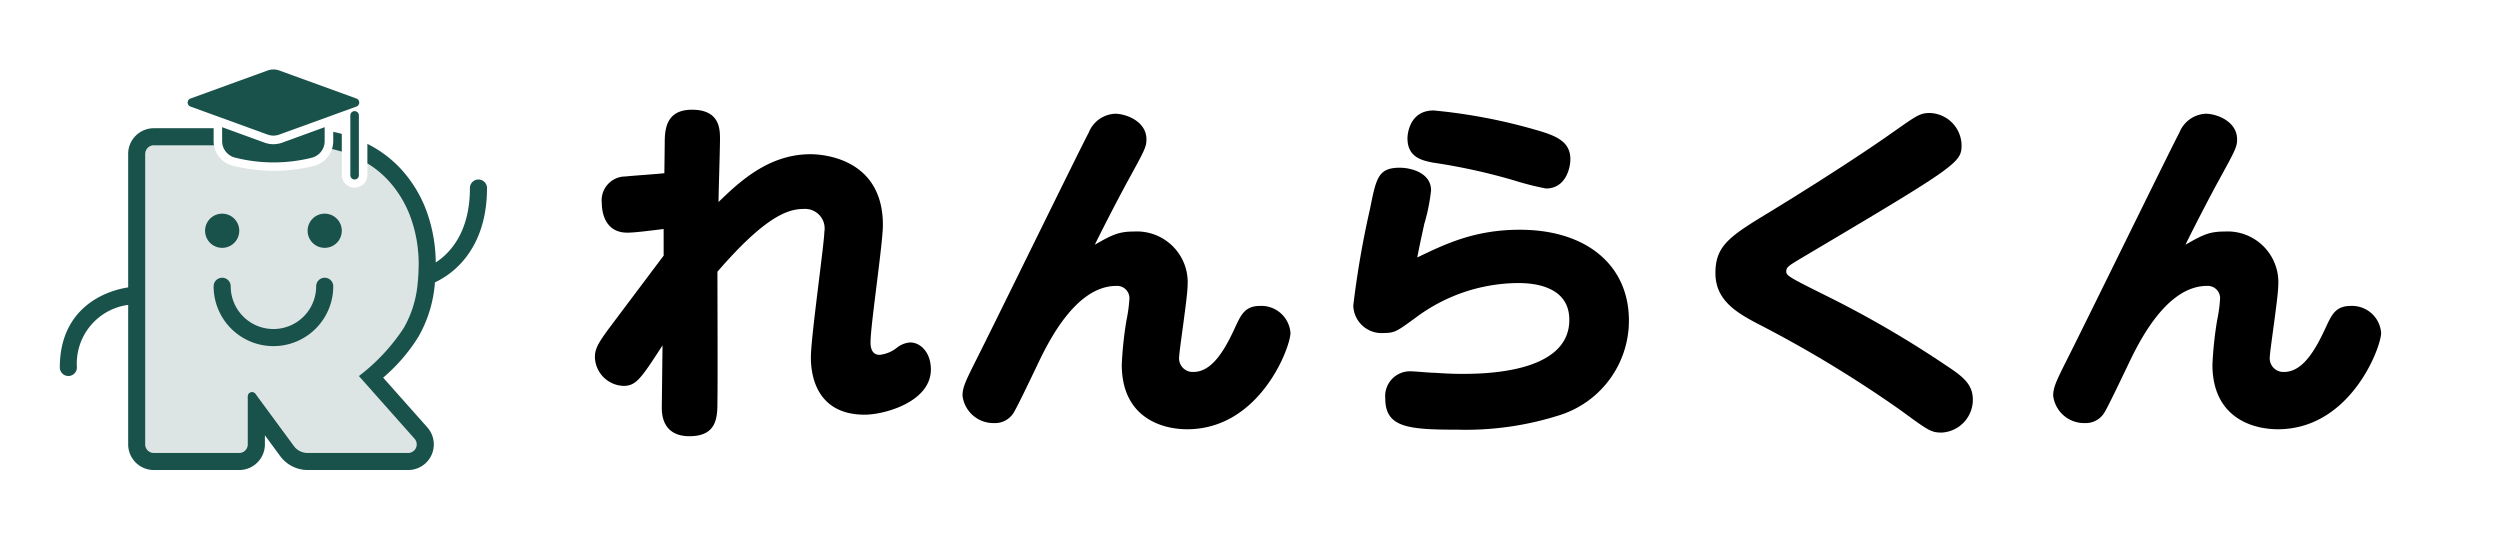
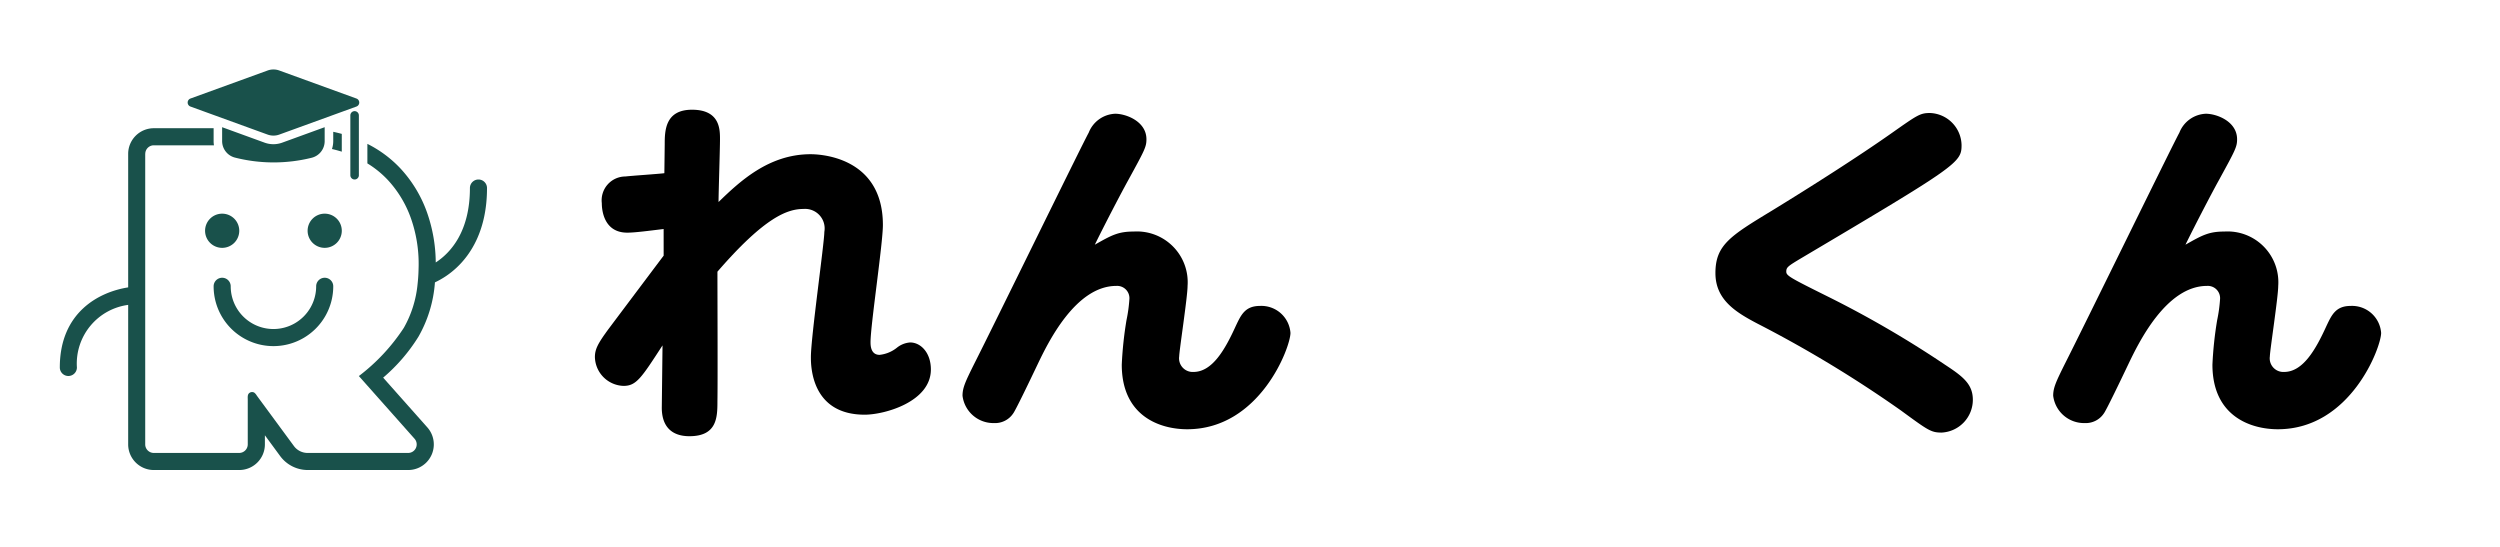
<svg xmlns="http://www.w3.org/2000/svg" width="256" height="56" viewBox="0 0 256 56">
  <g id="icon_logo" transform="translate(-35 -7)">
    <g id="logo_Renrakun_b" transform="translate(187 35)">
      <g id="グループ_119203" data-name="グループ 119203" transform="translate(-104 -28)">
        <rect id="長方形_23665" data-name="長方形 23665" width="208" height="56" fill="none" />
        <g id="グループ_119202" data-name="グループ 119202" transform="translate(12.918 11.236)">
          <path id="パス_56687" data-name="パス 56687" d="M13.978,18.232c-1.564.187-2.941.373-3.723.373-2.5,0-2.608-2.5-2.608-3.025a2.44,2.44,0,0,1,2.422-2.728c.631-.075,3.425-.261,3.983-.336l.037-2.951c0-1.382.037-3.548,2.792-3.548,2.868,0,2.868,2.017,2.868,3.025s-.149,5.529-.149,6.426c2.159-2.092,5.137-4.895,9.42-4.895.484,0,7.41,0,7.41,7.247,0,1.9-1.266,10.273-1.266,11.991,0,.3,0,1.307.931,1.307a3.419,3.419,0,0,0,1.787-.745,2.432,2.432,0,0,1,1.34-.525c1.08,0,2.122,1.046,2.122,2.766,0,3.324-4.765,4.631-6.777,4.631-5.51,0-5.51-5.042-5.51-5.9,0-2.019,1.377-11.694,1.377-12.814a2,2,0,0,0-2.122-2.353c-1.6,0-3.911.747-8.825,6.424,0,2.093.037,11.4,0,13.262,0,1.643-.037,3.585-2.868,3.585-1.9,0-2.867-1.083-2.829-3.025l.074-6.276c-2.159,3.326-2.68,4.148-3.983,4.148A3.029,3.029,0,0,1,6.94,31.345c0-.824.335-1.421,1.34-2.8.9-1.2,4.879-6.5,5.7-7.584Z" transform="translate(-6.94 -6.017)" />
          <path id="パス_56688" data-name="パス 56688" d="M44.7,18.3a5.2,5.2,0,0,1,5.512,5.567c0,1.12-.856,6.648-.856,7.21a1.394,1.394,0,0,0,1.452,1.6c1.936,0,3.241-2.278,4.357-4.743.519-1.083.931-2.017,2.457-2.017a2.986,2.986,0,0,1,3.127,2.764c0,1.458-3.127,9.864-10.575,9.864-2.757,0-6.7-1.309-6.7-6.613a37.767,37.767,0,0,1,.484-4.558,15.16,15.16,0,0,0,.3-2.2,1.259,1.259,0,0,0-1.34-1.307c-4.209,0-7.038,5.9-8.043,7.993-.819,1.72-2.308,4.82-2.531,5.081a2.219,2.219,0,0,1-1.938.971,3.184,3.184,0,0,1-3.239-2.8c0-.822.3-1.457,1.191-3.251,1.9-3.735,11.1-22.562,11.73-23.683A3.047,3.047,0,0,1,42.8,6.237c1.117,0,3.2.784,3.2,2.614,0,.784-.184,1.12-1.861,4.183-.745,1.346-2.42,4.558-3.425,6.613C42.427,18.676,43.1,18.3,44.7,18.3Z" transform="translate(10.477 -5.826)" />
-           <path id="パス_56689" data-name="パス 56689" d="M65.715,18.272c6.813,0,11.17,3.625,11.17,9.3A10.149,10.149,0,0,1,69.7,37.286a31.59,31.59,0,0,1-10.426,1.458c-4.99,0-7.336-.226-7.336-3.176a2.541,2.541,0,0,1,2.606-2.8c.372,0,1.973.149,2.31.149.261,0,1.526.114,2.829.114,2.159,0,11.1,0,11.1-5.529,0-3.7-4.169-3.772-5.286-3.772A17.67,17.67,0,0,0,55.1,27.237c-1.9,1.382-2.159,1.606-3.276,1.606a2.9,2.9,0,0,1-3.164-2.8,94.441,94.441,0,0,1,1.712-9.9c.633-3.139.819-4.222,3.053-4.222,1.154,0,3.2.525,3.2,2.317a19.153,19.153,0,0,1-.705,3.473c-.037.224-.411,1.83-.709,3.4C58.156,19.691,61.134,18.272,65.715,18.272ZM56.89,6.057A56.735,56.735,0,0,1,67.316,8.036c2.271.635,3.574,1.27,3.574,3.025,0,.9-.484,2.988-2.494,2.988a29.07,29.07,0,0,1-3.241-.822,61.324,61.324,0,0,0-8.339-1.83c-1.156-.224-2.608-.56-2.608-2.5C54.208,8.671,54.32,6.057,56.89,6.057Z" transform="translate(28.998 -5.982)" />
          <path id="パス_56690" data-name="パス 56690" d="M74.351,16.208c3.911-2.392,8.9-5.567,12.289-7.957,2.606-1.832,2.9-2.054,3.909-2.054A3.353,3.353,0,0,1,93.79,9.484c0,1.793-.411,2.092-16.421,11.58-1.377.824-1.528.934-1.528,1.382,0,.413.411.635,4.246,2.542a105.979,105.979,0,0,1,11.952,6.947c1.826,1.2,2.906,1.981,2.906,3.625a3.365,3.365,0,0,1-3.2,3.361c-1.08,0-1.377-.224-4.132-2.241a122.975,122.975,0,0,0-14.746-8.928c-2.122-1.12-4.281-2.39-4.281-5.154C68.581,19.719,70.107,18.785,74.351,16.208Z" transform="translate(46.156 -5.861)" />
          <path id="パス_56691" data-name="パス 56691" d="M104.7,18.3a5.2,5.2,0,0,1,5.512,5.567c0,1.12-.856,6.648-.856,7.21a1.394,1.394,0,0,0,1.452,1.6c1.936,0,3.241-2.278,4.358-4.743.519-1.083.931-2.017,2.457-2.017a2.986,2.986,0,0,1,3.127,2.764c0,1.458-3.127,9.864-10.575,9.864-2.757,0-6.7-1.309-6.7-6.613a37.769,37.769,0,0,1,.484-4.558,15.163,15.163,0,0,0,.3-2.2,1.259,1.259,0,0,0-1.34-1.307c-4.209,0-7.038,5.9-8.043,7.993-.819,1.72-2.308,4.82-2.531,5.081a2.219,2.219,0,0,1-1.938.971,3.184,3.184,0,0,1-3.239-2.8c0-.822.3-1.457,1.191-3.251,1.9-3.735,11.1-22.562,11.73-23.683A3.047,3.047,0,0,1,102.8,6.237c1.117,0,3.2.784,3.2,2.614,0,.784-.184,1.12-1.861,4.183-.745,1.346-2.42,4.558-3.425,6.613C102.427,18.676,103.1,18.3,104.7,18.3Z" transform="translate(62.16 -5.826)" />
        </g>
      </g>
    </g>
    <g id="icon_Renrakun" transform="translate(63 35)">
      <g id="uuid-52d64d2c-d292-49e3-a447-006dd7cdc48f" transform="translate(-28 -28)">
-         <rect id="長方形_23677" data-name="長方形 23677" width="56" height="56" fill="none" />
-         <path id="パス_56726" data-name="パス 56726" d="M44.5,64.625a.878.878,0,0,1-.875.875h-8.75A.878.878,0,0,1,34,64.625V34.875A.878.878,0,0,1,34.875,34h6.16a2.6,2.6,0,0,0,1.947,2.1,18,18,0,0,0,4.034.521h.105a17.7,17.7,0,0,0,4.126-.5,2.621,2.621,0,0,0,1.872-1.746c.346.079.678.171,1.006.271v2.415a1.313,1.313,0,0,0,2.625,0V35.855a9.95,9.95,0,0,1,2.161,1.772,11.322,11.322,0,0,1,2.31,3.885A14.051,14.051,0,0,1,62,46.237,12.554,12.554,0,0,1,60.477,52.7a19.813,19.813,0,0,1-4.6,4.931l5.705,6.418a.875.875,0,0,1-.652,1.457H50.638a1.755,1.755,0,0,1-1.129-.411,1.673,1.673,0,0,1-.28-.3l-3.924-5.333a.436.436,0,0,0-.8.254v4.913Z" transform="translate(-19.125 -19.125)" fill="#19514b" opacity="0.15" style="isolation: isolate" />
        <path id="パス_56727" data-name="パス 56727" d="M36.474,16.365l7.9,2.87a.437.437,0,0,1,0,.822l-7.9,2.87a1.751,1.751,0,0,1-1.194,0l-7.9-2.87a.437.437,0,0,1,0-.822l7.9-2.87A1.751,1.751,0,0,1,36.474,16.365Zm-.6,7.547a2.617,2.617,0,0,1-.9-.157l-4.353-1.584v1.413a1.747,1.747,0,0,0,1.317,1.7,16.1,16.1,0,0,0,7.849.017,1.751,1.751,0,0,0,1.334-1.7V22.171l-4.353,1.584A2.617,2.617,0,0,1,35.875,23.912Zm8.75,3.176V20.963a.439.439,0,0,0-.437-.437h0a.439.439,0,0,0-.437.438v6.125a.439.439,0,0,0,.438.438h0A.439.439,0,0,0,44.625,27.088Zm-1.75-4.231c-.284-.079-.577-.149-.875-.214V23.6a2.608,2.608,0,0,1-.131.805c.346.079.678.171,1.006.271ZM22.75,24.9a.878.878,0,0,1,.875-.875h6.16a2.475,2.475,0,0,1-.035-.442V22.276H23.625A2.627,2.627,0,0,0,21,24.9V38.573c-2.958.464-7,2.533-7,8.2a.875.875,0,0,0,1.75,0A6.067,6.067,0,0,1,21,40.366V54.651a2.627,2.627,0,0,0,2.625,2.625h8.75A2.627,2.627,0,0,0,35,54.651v-.932l1.566,2.131a3.512,3.512,0,0,0,2.818,1.426h10.29a2.623,2.623,0,0,0,1.96-4.366L47.11,47.817a17.833,17.833,0,0,0,3.618-4.2,13.075,13.075,0,0,0,1.684-5.556,8.571,8.571,0,0,0,2.209-1.5c1.426-1.326,3.124-3.815,3.124-8.159a.875.875,0,0,0-1.75,0c0,4.519-2.026,6.659-3.5,7.621a15.716,15.716,0,0,0-.875-5.071,13.013,13.013,0,0,0-2.669-4.48,12.011,12.011,0,0,0-3.456-2.594v2a9.95,9.95,0,0,1,2.161,1.772,11.321,11.321,0,0,1,2.31,3.885,14.051,14.051,0,0,1,.779,4.725c0,.193-.009.389-.013.582-.013.477-.048.949-.1,1.422a11.207,11.207,0,0,1-1.409,4.458,19.813,19.813,0,0,1-4.6,4.931l5.7,6.418a.875.875,0,0,1-.652,1.457H39.379a1.755,1.755,0,0,1-1.129-.411,1.674,1.674,0,0,1-.28-.3l-3.8-5.162a1.138,1.138,0,0,0-.232-.284.425.425,0,0,0-.157-.07.465.465,0,0,0-.4.109c-.179.171-.136.438-.136.661v4.581a.878.878,0,0,1-.875.875h-8.75a.878.878,0,0,1-.875-.875V24.9Zm18.375,6.125a1.75,1.75,0,1,0,1.75,1.75A1.75,1.75,0,0,0,41.125,31.026ZM42,38.463a.875.875,0,0,0-1.75,0,4.375,4.375,0,0,1-8.75,0,.875.875,0,0,0-1.75,0,6.125,6.125,0,0,0,12.25,0ZM30.625,31.026a1.75,1.75,0,1,0,1.75,1.75A1.75,1.75,0,0,0,30.625,31.026Z" transform="translate(-7.875 -9.146)" fill="#19514b" />
      </g>
    </g>
  </g>
</svg>